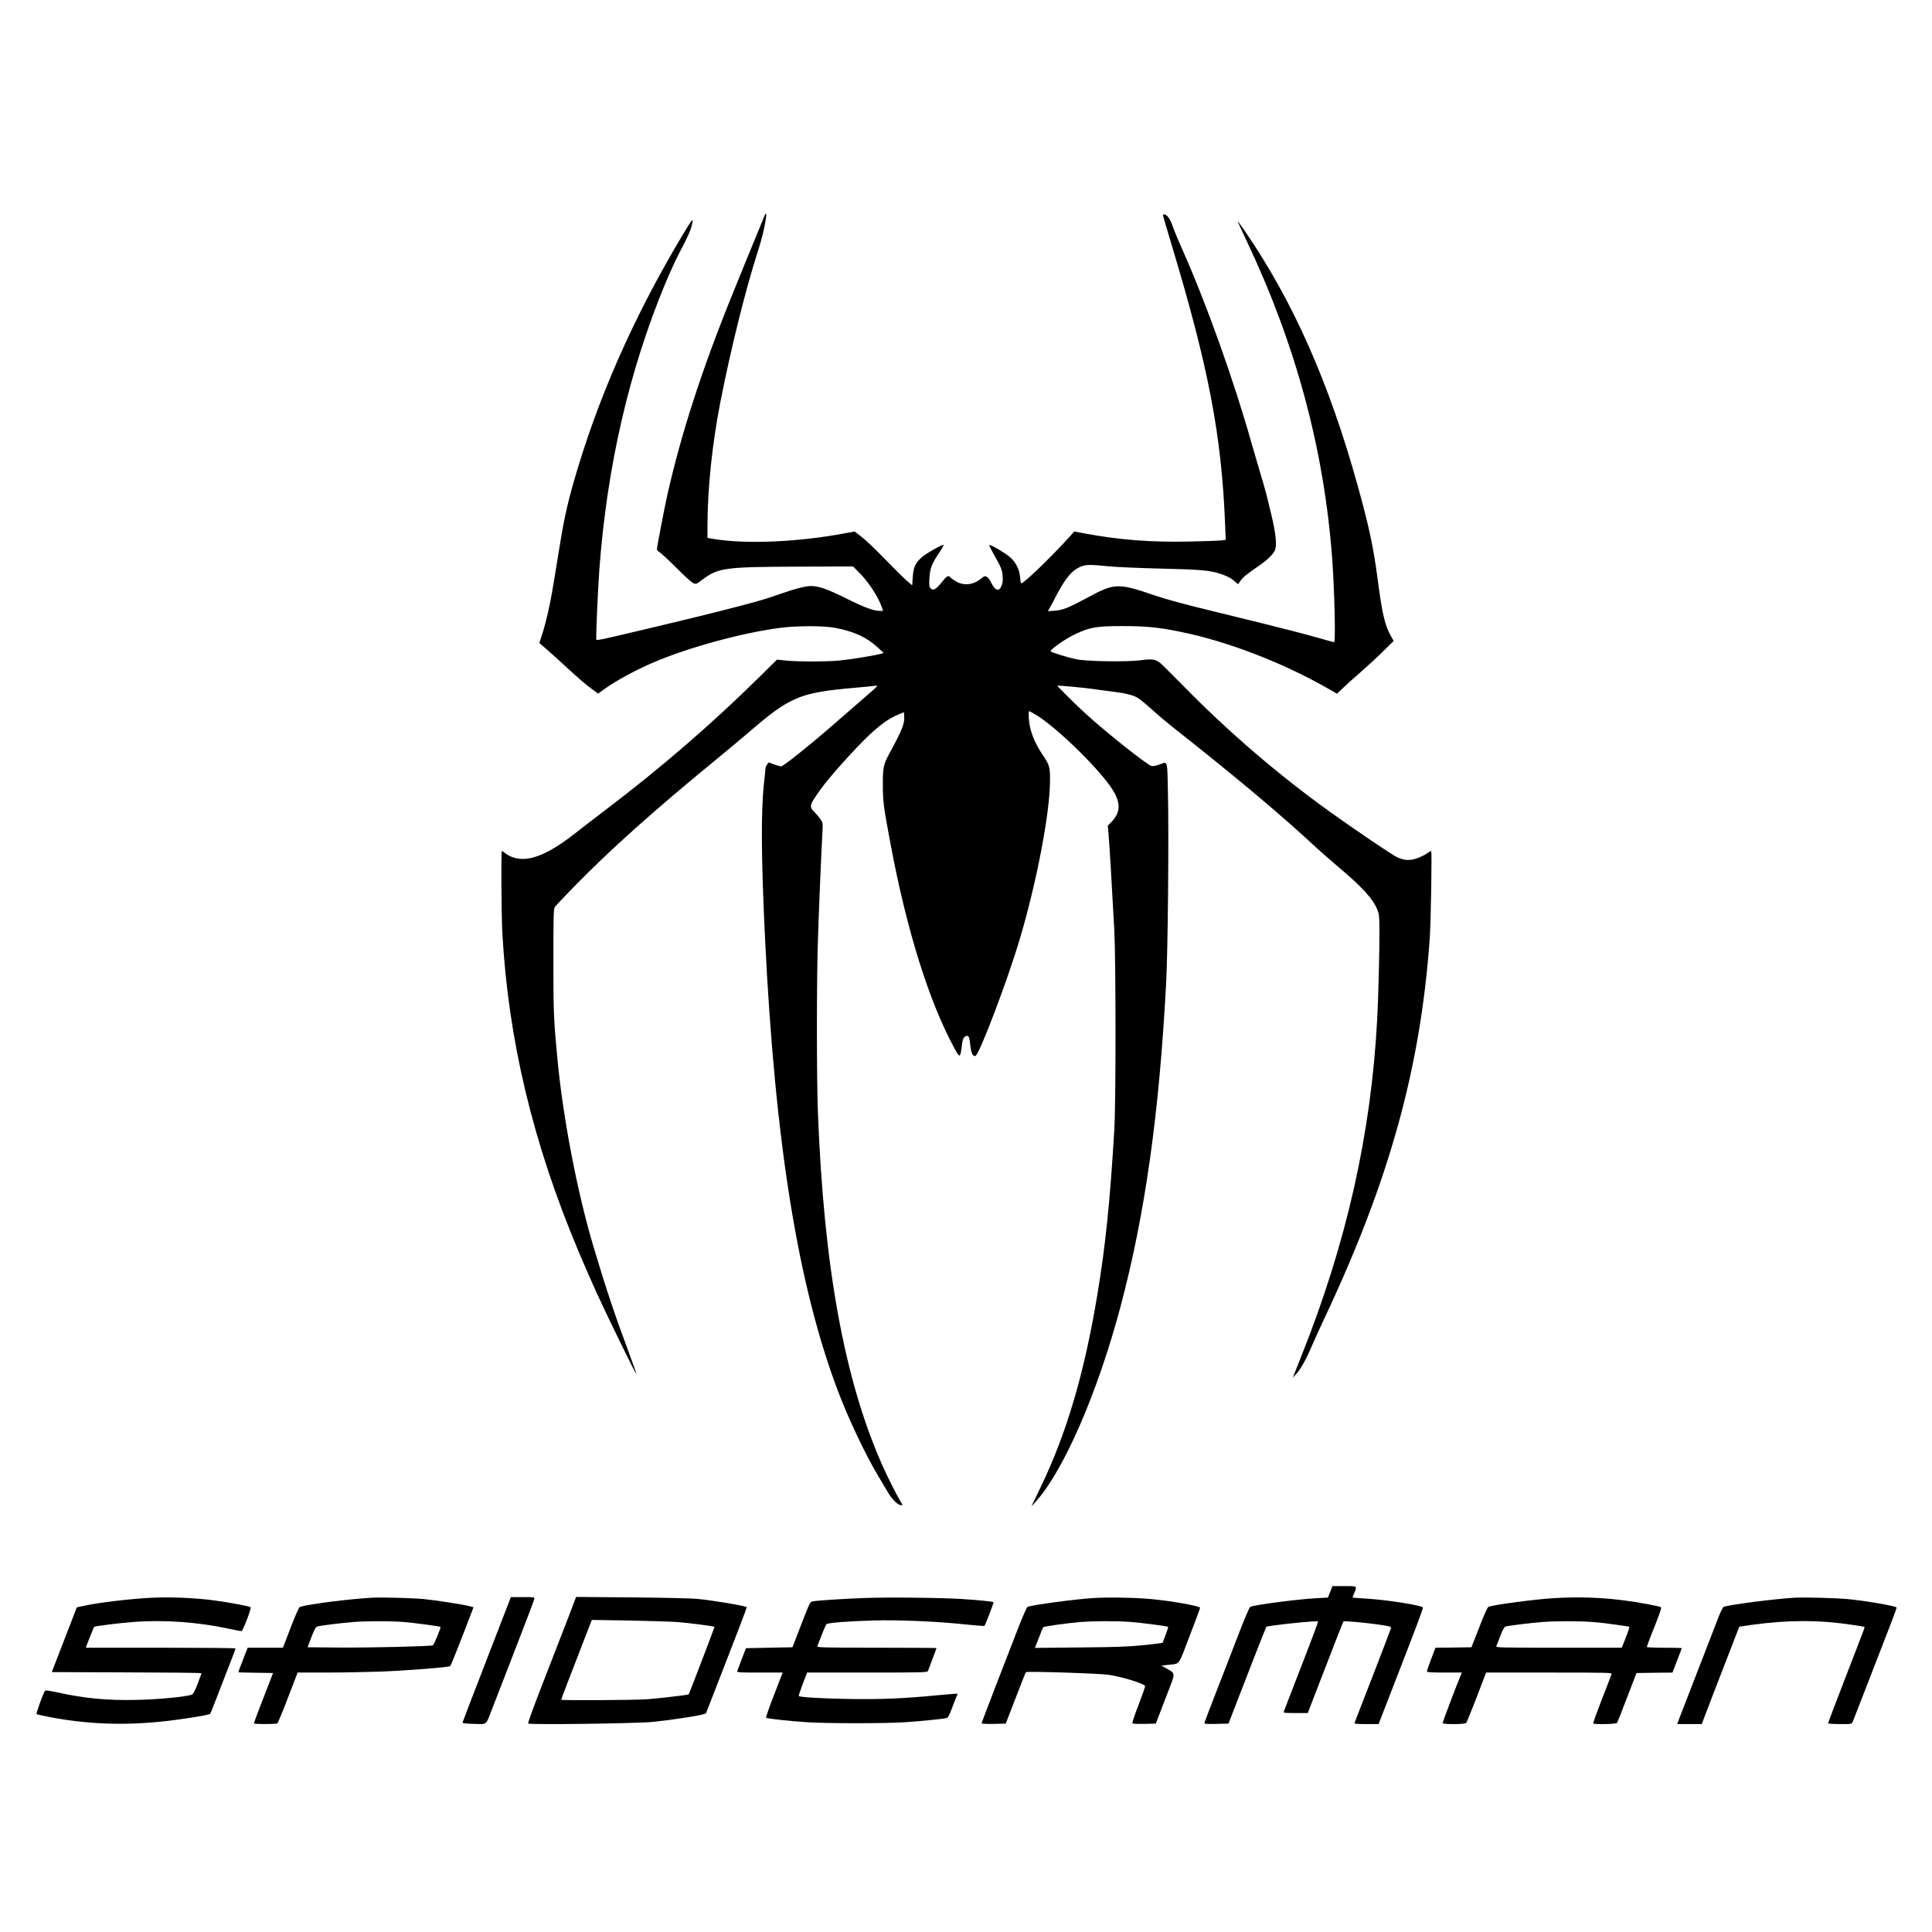
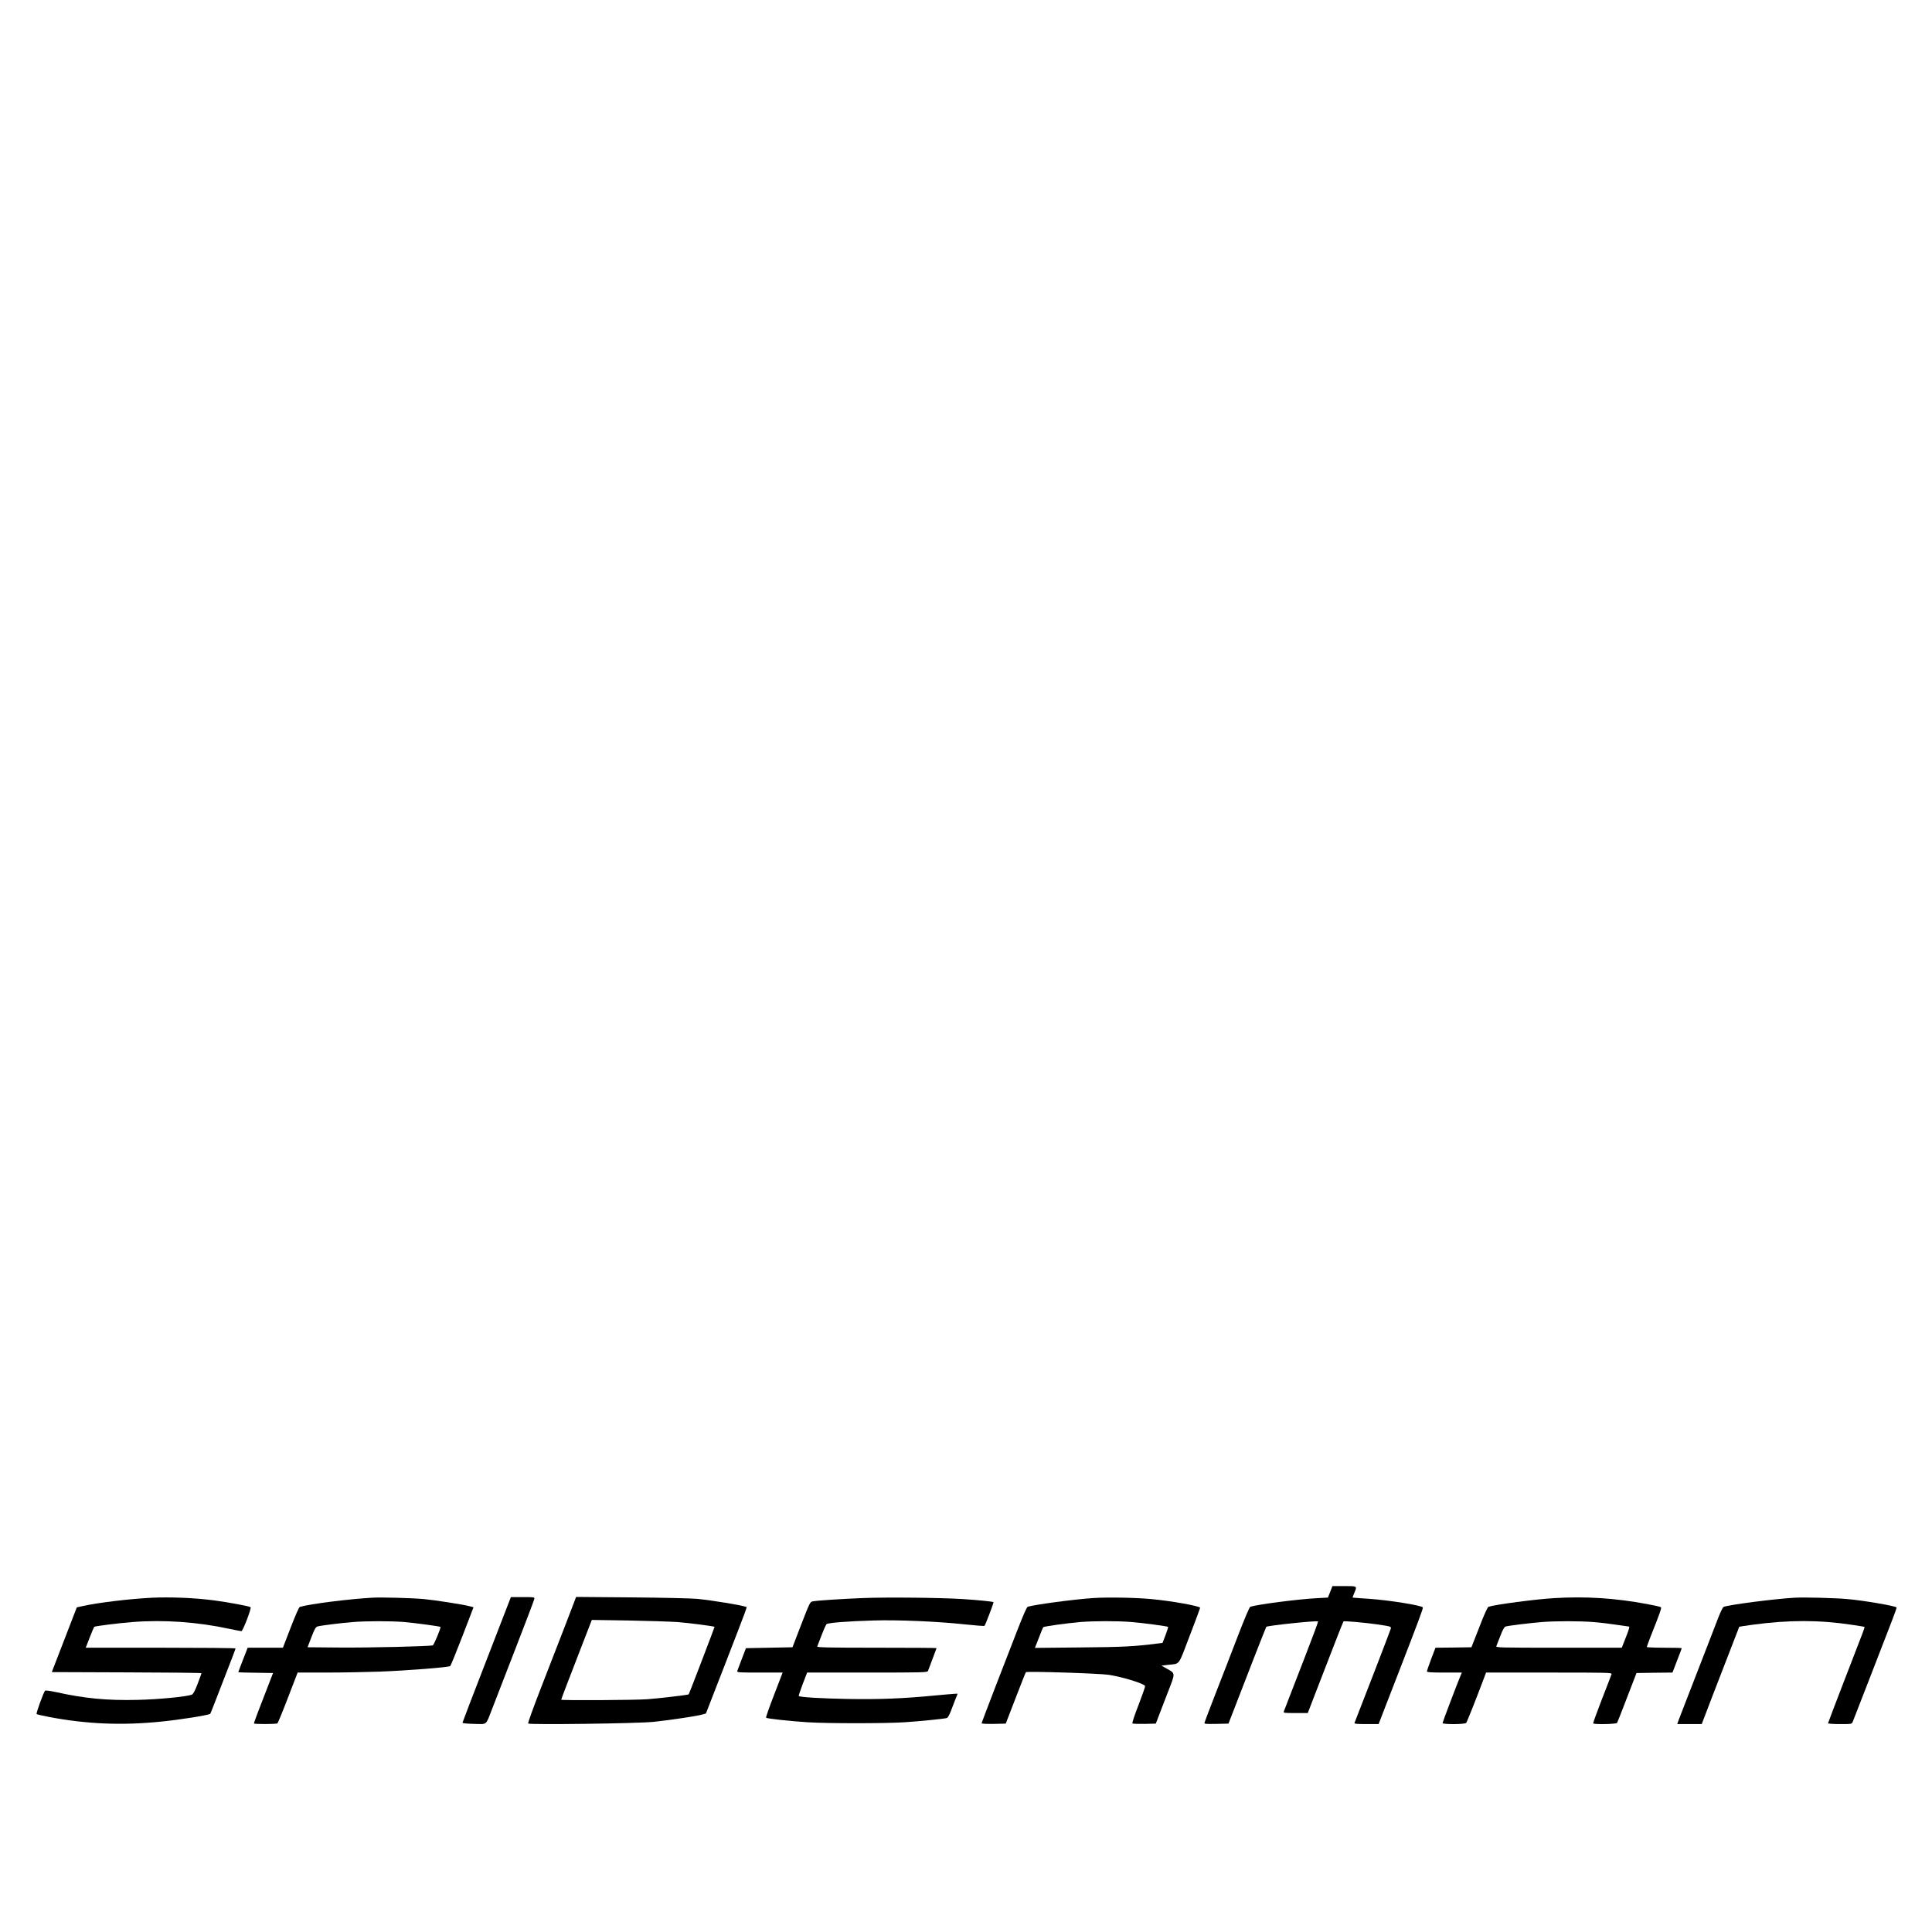
<svg xmlns="http://www.w3.org/2000/svg" version="1.0" width="2100pt" height="2100pt" viewBox="0 0 2100 2100" preserveAspectRatio="xMidYMid meet">
  <g transform="translate(0,2100) scale(0.1,-0.1)" fill="#000000" stroke="none">
-     <path d="M8309 18653 c-6 -16 -42 -104 -81 -198 -39 -93 -99 -242 -135 -329 -35 -88 -97 -241 -138 -340 -324 -799 -550 -1496 -699 -2156 -33 -145 -116 -578 -116 -604 0 -6 14 -20 32 -30 17 -11 99 -87 182 -170 83 -84 165 -158 182 -165 30 -12 34 -11 90 32 180 137 243 145 1067 148 l579 2 55 -54 c108 -106 216 -269 259 -391 l13 -38 -38 0 c-66 0 -168 38 -372 140 -199 98 -290 130 -374 130 -62 0 -172 -29 -359 -94 -156 -55 -229 -76 -656 -185 -231 -59 -1105 -268 -1243 -297 -38 -8 -72 -12 -75 -9 -7 7 16 540 33 771 84 1119 323 2155 717 3104 49 118 122 276 162 351 80 148 120 241 131 304 6 35 5 38 -8 25 -8 -8 -57 -87 -110 -175 -530 -890 -919 -1776 -1177 -2684 -69 -245 -104 -408 -154 -721 -75 -468 -88 -539 -122 -687 -19 -84 -48 -190 -64 -237 l-28 -85 56 -48 c31 -26 113 -100 182 -163 179 -165 266 -241 338 -293 l63 -46 71 51 c133 95 345 209 538 291 385 163 965 321 1375 373 178 23 470 23 590 0 207 -39 346 -103 464 -212 l66 -62 -40 -11 c-73 -19 -328 -60 -445 -71 -146 -13 -448 -13 -576 0 l-99 10 -190 -188 c-526 -518 -1066 -984 -1670 -1443 -126 -96 -275 -210 -330 -254 -320 -251 -535 -329 -705 -254 -25 11 -55 30 -67 41 -13 12 -25 19 -28 16 -10 -9 -5 -694 5 -886 65 -1167 331 -2282 827 -3461 47 -113 133 -309 190 -436 117 -257 434 -907 440 -901 2 2 -38 118 -90 257 -143 383 -233 651 -372 1114 -181 603 -340 1434 -399 2085 -38 410 -41 484 -41 1035 0 500 2 564 16 586 9 13 103 114 210 223 386 396 871 830 1549 1385 118 97 264 219 325 271 475 411 569 451 1185 505 96 8 192 18 214 21 36 6 31 0 -110 -122 -82 -71 -239 -207 -349 -303 -263 -229 -541 -451 -565 -451 -11 0 -45 10 -76 21 l-58 22 -18 -23 c-10 -12 -18 -32 -18 -44 0 -11 -7 -84 -16 -161 -34 -311 -30 -817 11 -1675 109 -2235 358 -3782 795 -4935 113 -299 301 -695 437 -920 33 -55 78 -132 101 -171 45 -78 111 -144 143 -144 l21 0 -20 33 c-48 80 -146 275 -205 408 -410 927 -633 2153 -697 3835 -14 356 -14 1444 0 1854 10 325 36 940 48 1159 7 123 7 125 -19 165 -15 23 -43 56 -62 75 -59 56 -58 76 11 178 80 119 176 236 350 426 254 277 394 396 541 458 l66 28 3 -40 c7 -83 -20 -150 -166 -419 -59 -109 -67 -149 -66 -330 0 -181 6 -228 84 -645 176 -939 418 -1712 696 -2223 41 -74 48 -83 59 -69 7 10 15 52 19 94 8 81 24 113 57 113 21 0 26 -14 38 -119 10 -75 28 -108 54 -98 43 16 352 831 483 1275 182 613 324 1356 327 1707 2 157 -4 179 -81 292 -89 131 -141 267 -149 391 -3 45 -2 82 3 82 4 0 37 -18 73 -39 206 -123 639 -538 807 -774 119 -168 123 -280 14 -392 l-39 -40 9 -100 c9 -94 33 -504 62 -1035 17 -326 18 -1878 0 -2170 -47 -787 -96 -1261 -183 -1785 -142 -859 -334 -1512 -620 -2105 l-99 -205 46 50 c306 339 675 1188 923 2121 269 1014 421 2095 497 3529 18 351 30 1570 19 2048 -8 381 1 351 -96 316 -34 -12 -68 -19 -82 -15 -47 11 -471 347 -707 560 -94 84 -321 309 -317 313 5 5 325 -25 397 -37 30 -5 114 -16 185 -25 156 -19 236 -38 291 -70 23 -13 92 -70 155 -127 63 -57 157 -137 209 -178 694 -547 1179 -953 1585 -1330 46 -43 153 -136 237 -207 260 -220 374 -346 419 -461 20 -50 22 -76 23 -222 1 -214 -12 -745 -25 -975 -66 -1238 -333 -2424 -820 -3645 l-97 -245 43 47 c46 51 109 166 173 318 22 52 81 181 130 285 703 1494 1040 2707 1142 4115 13 175 26 960 16 960 -4 0 -27 -13 -50 -29 -23 -16 -72 -39 -107 -51 -75 -26 -131 -23 -210 11 -50 22 -453 294 -729 492 -571 410 -1114 877 -1611 1385 -117 119 -226 227 -243 240 -51 37 -85 42 -213 25 -153 -19 -580 -12 -693 11 -95 20 -280 77 -280 87 0 25 163 138 275 190 152 71 226 84 500 84 258 0 397 -13 635 -62 514 -104 1120 -338 1619 -625 l84 -48 71 68 c39 37 127 117 196 176 69 60 176 159 237 220 l112 110 -25 43 c-71 122 -100 244 -153 653 -43 322 -93 559 -213 989 -310 1119 -701 2002 -1223 2764 -44 64 -81 115 -82 113 -2 -1 44 -101 101 -222 533 -1127 838 -2261 926 -3444 25 -343 39 -910 21 -910 -4 0 -93 24 -197 54 -104 30 -364 97 -579 150 -214 53 -529 130 -700 172 -170 42 -375 99 -455 126 -419 144 -453 143 -750 -18 -207 -111 -268 -136 -358 -142 l-72 -5 35 63 c19 34 35 64 35 66 0 2 23 46 52 97 81 145 141 214 223 253 60 29 114 30 311 9 77 -8 333 -19 569 -25 434 -10 535 -19 647 -56 73 -23 121 -49 161 -84 l34 -30 27 38 c27 39 68 72 199 162 97 66 163 132 178 178 18 53 5 177 -35 347 -62 262 -74 306 -125 475 -27 91 -70 237 -95 325 -194 689 -491 1520 -751 2105 -48 107 -98 229 -112 270 -25 73 -59 120 -89 120 -8 0 -14 -4 -14 -9 0 -5 39 -136 86 -292 409 -1353 552 -2098 590 -3065 l7 -171 -49 -7 c-27 -3 -184 -9 -349 -12 -412 -9 -764 18 -1134 88 l-115 21 -34 -39 c-207 -230 -511 -524 -542 -524 -4 0 -10 29 -12 65 -7 85 -45 162 -107 217 -50 45 -218 144 -228 134 -3 -3 17 -45 44 -93 85 -149 96 -174 101 -246 4 -52 0 -77 -13 -107 -29 -65 -69 -50 -115 44 -12 26 -33 52 -46 58 -19 9 -28 6 -56 -17 -85 -72 -187 -85 -273 -36 -28 16 -57 36 -64 45 -23 27 -37 19 -98 -56 -62 -77 -89 -91 -118 -62 -15 15 -17 31 -13 109 6 106 26 158 108 280 28 42 49 79 47 82 -11 10 -189 -91 -238 -134 -71 -64 -91 -109 -98 -217 l-6 -89 -62 54 c-34 30 -141 136 -237 235 -96 100 -209 207 -251 239 l-76 58 -87 -16 c-514 -98 -1083 -124 -1444 -65 l-68 11 0 146 c1 392 51 875 139 1326 112 573 272 1217 404 1630 51 159 77 264 93 378 7 52 -1 62 -17 20z" />
    <path d="M14459 3698 l-25 -63 -129 -7 c-201 -11 -640 -68 -715 -93 -9 -3 -63 -130 -137 -323 -67 -174 -174 -452 -239 -617 -64 -165 -119 -308 -121 -318 -5 -16 4 -17 127 -15 l133 3 68 175 c37 96 129 332 203 524 75 192 138 351 140 353 14 14 552 70 563 59 3 -2 -59 -170 -138 -373 -78 -202 -161 -417 -185 -478 -23 -60 -45 -118 -49 -127 -7 -17 3 -18 127 -18 l133 0 82 213 c176 458 302 779 306 783 6 7 230 -13 357 -31 163 -24 163 -24 157 -49 -3 -15 -329 -860 -394 -1023 -4 -10 26 -13 129 -13 l133 0 57 148 c31 81 102 264 158 407 213 549 271 705 266 713 -13 22 -374 80 -591 94 -93 6 -171 12 -173 13 -1 1 7 23 18 49 33 78 36 76 -108 76 l-129 0 -24 -62z" />
    <path d="M1645 3633 c-238 -12 -577 -53 -740 -89 l-70 -15 -136 -352 -136 -352 813 -3 c448 -1 814 -5 814 -9 0 -3 -19 -56 -42 -116 -30 -78 -48 -111 -63 -117 -60 -23 -364 -52 -591 -57 -330 -8 -577 16 -883 84 -62 14 -117 21 -121 16 -16 -16 -100 -247 -92 -254 4 -4 68 -19 142 -33 404 -76 782 -92 1202 -50 209 20 528 71 543 86 3 2 31 74 64 159 184 473 211 544 211 551 0 5 -366 8 -814 8 l-814 0 43 111 c24 61 46 113 49 116 7 8 272 41 415 52 340 27 708 1 1055 -74 65 -14 123 -25 130 -25 16 0 111 249 100 260 -11 11 -236 53 -394 74 -208 28 -481 39 -685 29z" />
    <path d="M4050 3634 c-254 -14 -674 -67 -790 -100 -10 -2 -48 -89 -100 -224 l-85 -220 -192 0 -191 0 -51 -131 c-28 -72 -51 -132 -51 -135 0 -2 85 -5 189 -6 l189 -3 -64 -165 c-92 -235 -144 -374 -144 -383 0 -9 242 -9 255 1 6 4 58 130 115 279 l105 273 310 0 c171 0 429 5 575 10 298 11 760 47 774 61 6 5 65 151 132 324 l121 315 -38 10 c-73 20 -384 68 -504 79 -135 12 -456 20 -555 15z m336 -264 c120 -10 394 -47 402 -54 7 -7 -71 -195 -83 -200 -29 -11 -698 -27 -1016 -24 l-346 3 42 110 c34 88 47 110 66 116 32 10 258 38 384 48 148 12 404 12 551 1z" />
    <path d="M5291 2963 c-145 -373 -263 -682 -264 -688 -1 -6 47 -11 125 -13 148 -3 125 -22 198 165 27 71 140 362 251 648 111 286 204 530 206 543 5 22 5 22 -124 22 l-130 0 -262 -677z" />
    <path d="M6242 3589 c-20 -55 -106 -277 -365 -944 -79 -203 -141 -374 -136 -379 14 -15 1183 0 1359 18 177 18 476 63 534 80 l39 11 210 540 c261 675 239 615 224 620 -63 20 -354 68 -527 86 -58 6 -377 13 -711 16 l-607 5 -20 -53z m1123 -220 c119 -9 394 -45 402 -52 2 -2 -276 -729 -281 -734 -5 -6 -335 -45 -451 -53 -139 -10 -935 -14 -935 -5 0 6 91 244 210 550 56 143 106 273 112 289 l11 28 396 -6 c218 -4 459 -12 536 -17z" />
    <path d="M9385 3630 c-230 -9 -493 -26 -550 -36 -30 -5 -33 -12 -126 -252 l-95 -247 -253 -5 -253 -5 -44 -115 c-24 -63 -47 -123 -50 -132 -5 -17 11 -18 244 -18 l249 0 -93 -242 c-52 -133 -91 -245 -87 -249 11 -10 259 -37 448 -49 209 -14 856 -14 1060 0 167 11 428 37 457 46 10 3 28 35 44 77 15 40 37 98 50 130 l23 57 -22 0 c-12 0 -112 -9 -222 -19 -349 -34 -608 -44 -949 -38 -284 5 -522 19 -534 32 -3 2 17 61 43 130 l48 125 654 0 c614 0 654 1 660 18 3 9 25 68 49 130 24 63 44 116 44 118 0 2 -293 4 -651 4 -517 0 -650 3 -646 13 3 6 24 62 47 122 23 61 48 115 54 121 14 15 232 32 511 40 262 8 688 -10 980 -41 121 -13 223 -21 226 -17 11 12 102 252 98 257 -8 7 -173 24 -337 34 -239 15 -813 21 -1077 11z" />
    <path d="M11886 3630 c-204 -13 -639 -71 -716 -95 -9 -3 -51 -98 -107 -242 -51 -131 -160 -413 -243 -627 -82 -213 -150 -392 -150 -397 0 -6 56 -8 131 -7 l131 3 107 277 c59 153 109 280 112 282 12 12 806 -13 904 -29 153 -24 384 -96 392 -122 2 -5 -30 -97 -71 -204 -42 -106 -72 -197 -67 -202 4 -4 63 -6 131 -5 l123 3 23 60 c12 33 58 152 102 265 91 234 92 217 -8 274 l-55 31 65 8 c142 17 112 -22 241 315 63 163 114 301 114 306 0 19 -328 77 -535 95 -171 16 -467 21 -624 11z m404 -260 c122 -9 399 -46 408 -54 1 -2 -12 -42 -29 -89 l-33 -85 -50 -6 c-262 -33 -379 -39 -844 -43 l-493 -5 21 53 c51 132 64 164 70 172 7 9 259 44 400 56 151 12 394 13 550 1z" />
    <path d="M16890 3629 c-199 -12 -633 -69 -711 -94 -10 -4 -47 -84 -100 -223 l-85 -217 -195 -3 -196 -2 -47 -123 c-25 -67 -46 -128 -46 -134 0 -10 45 -13 190 -13 l190 0 -16 -37 c-37 -89 -194 -502 -194 -512 0 -16 245 -15 257 2 9 11 102 244 183 460 l33 87 685 0 c647 0 684 -1 679 -17 -3 -10 -50 -133 -105 -273 -54 -140 -97 -258 -95 -262 8 -14 251 -9 260 5 4 6 53 131 109 277 l102 265 196 3 195 2 50 130 c28 72 51 132 51 135 0 3 -85 5 -190 5 -104 0 -190 4 -190 8 0 5 20 57 43 118 98 245 119 306 111 314 -5 5 -71 20 -147 34 -353 66 -670 86 -1017 65z m427 -260 c70 -5 186 -19 257 -30 71 -10 131 -19 132 -19 10 0 1 -29 -37 -126 l-41 -104 -685 0 c-649 0 -685 1 -678 18 4 9 23 59 43 110 25 66 42 96 56 102 25 9 260 38 396 49 145 12 414 12 557 0z" />
    <path d="M19515 3634 c-222 -12 -715 -76 -780 -100 -8 -3 -32 -52 -54 -107 -22 -56 -83 -214 -136 -352 -53 -137 -140 -360 -192 -495 -52 -135 -101 -262 -109 -282 l-13 -38 133 0 133 0 112 293 c209 540 294 762 296 765 1 1 67 11 146 22 393 53 722 53 1079 -1 74 -11 136 -21 137 -23 2 -2 -12 -43 -31 -92 -19 -49 -109 -282 -200 -518 -91 -236 -166 -433 -166 -437 0 -5 58 -9 128 -9 127 0 129 0 140 24 6 14 90 229 186 478 96 249 202 522 235 607 33 85 59 157 56 159 -17 17 -362 76 -535 91 -132 12 -461 20 -565 15z" />
  </g>
</svg>